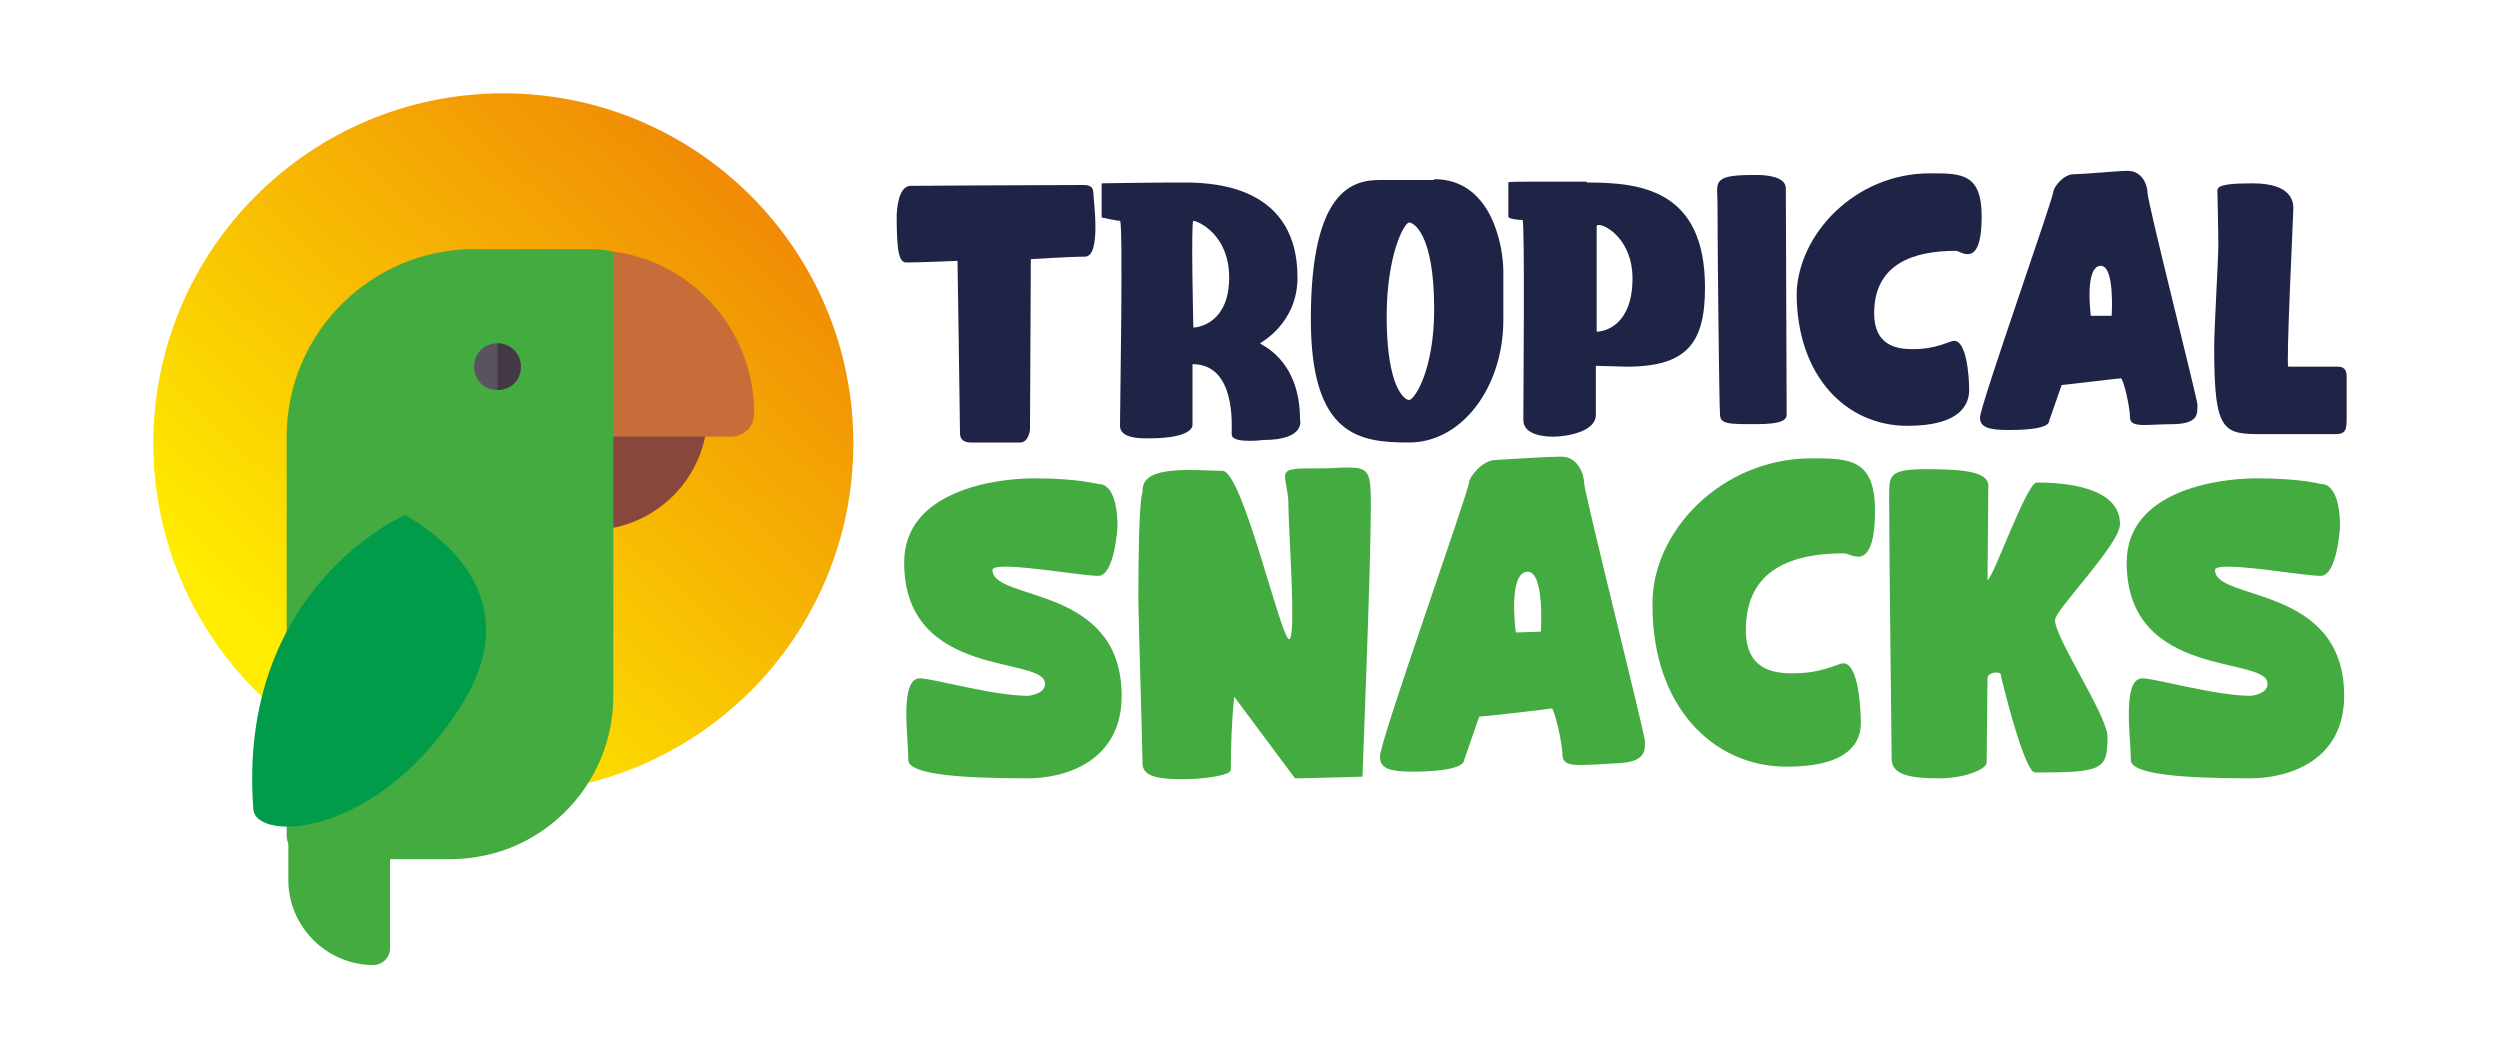
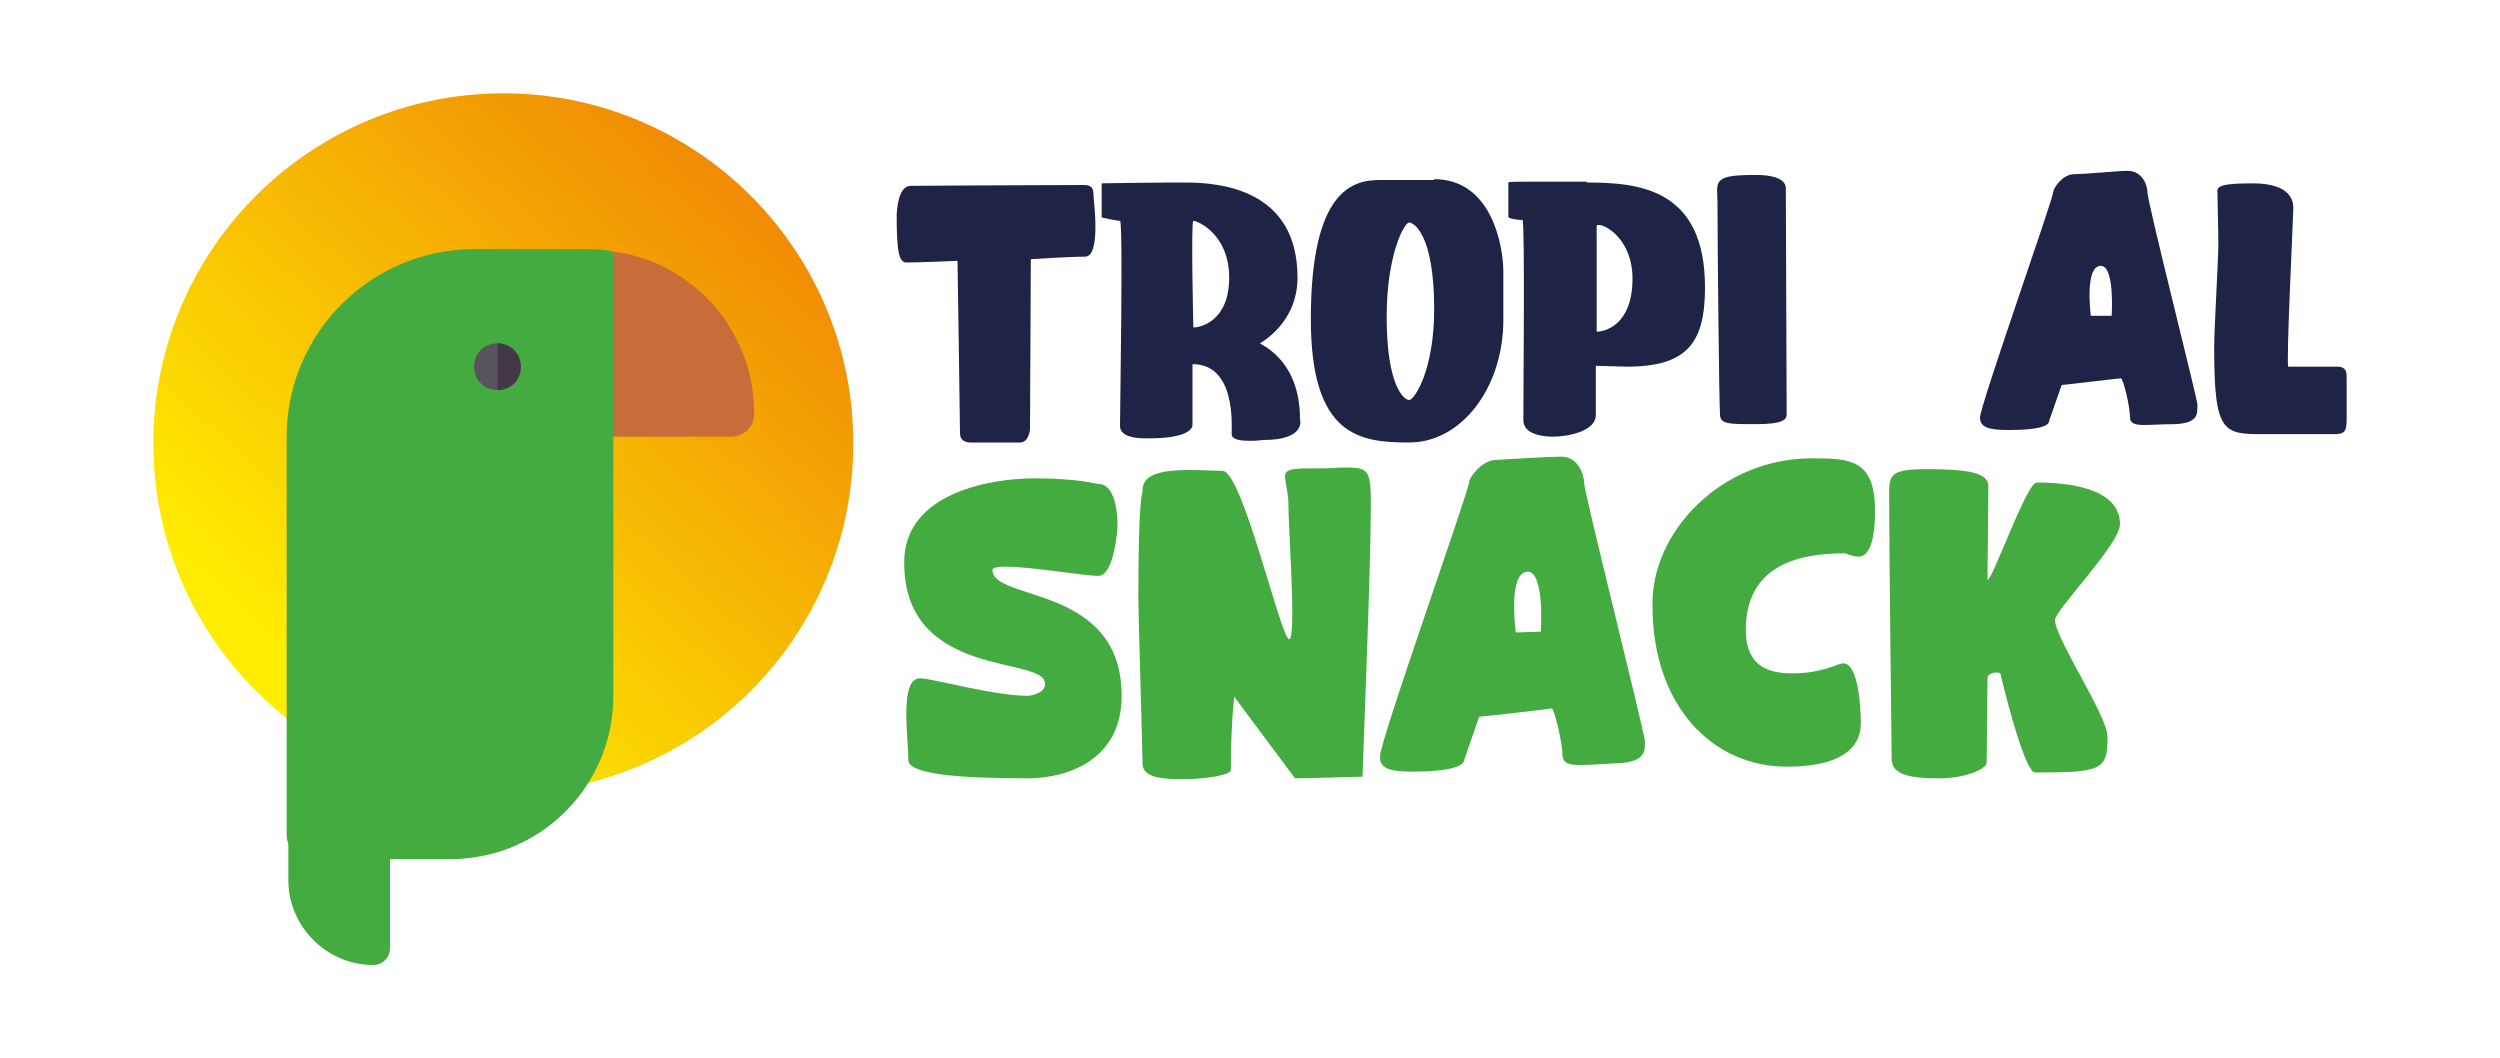
<svg xmlns="http://www.w3.org/2000/svg" version="1.1" id="Capa_1" x="0px" y="0px" viewBox="0 0 300 127" style="enable-background:new 0 0 300 127;" xml:space="preserve">
  <style type="text/css">
	.st0{fill:url(#SVGID_1_);}
	.st1{fill:#1F2447;}
	.st2{fill:#43AB40;}
	.st3{fill:#89463C;}
	.st4{fill:#C66D39;}
	.st5{fill:#5A525D;}
	.st6{fill:#423944;}
	.st7{fill:#009C49;}
</style>
  <g>
    <linearGradient id="SVGID_1_" gradientUnits="userSpaceOnUse" x1="35.806" y1="79.927" x2="92.791" y2="18.085">
      <stop offset="0" style="stop-color:#FFEC00" />
      <stop offset="1" style="stop-color:#EF8405" />
    </linearGradient>
    <circle class="st0" cx="60.4" cy="53.2" r="42" />
    <g>
      <path class="st1" d="M109.3,22.3c0,0,15.2-0.1,20.8-0.1c0.4,0,1.1,0.1,1.1,0.9s1,7.7-1,7.7c-1.9,0-6.5,0.3-6.5,0.3l-0.1,20.4    c0,0-0.1,1.6-1.2,1.6c-1.1,0-4.5,0-5.9,0c-0.6,0-1.3-0.2-1.3-1.1c0-1.3-0.3-20.7-0.3-20.7s-4.5,0.2-6.1,0.2    c-0.9,0-1.2-1.1-1.2-5.7C107.7,23.8,108.2,22.3,109.3,22.3z" />
      <path class="st1" d="M151.6,52.8c0,0-0.8,0.1-1.6,0.1c-1,0-2.2-0.1-2.2-0.8c0-1.1,0.5-8.4-4.7-8.4l0,7.3c0,0,0.2,1.6-5.2,1.6h-0.5    c-0.9,0-3-0.1-3-1.5c0-1.8,0.4-24.6,0-24.6s-2.2-0.4-2.2-0.4V22c0,0,6.2-0.1,8.3-0.1c0.4,0,0.9,0,1.7,0c4.2,0,13.5,0.8,13.5,11.4    c0,5.5-4.4,7.8-4.5,7.9c-0.1,0.1,4.8,1.8,4.8,9.1C156,50.3,156.8,52.8,151.6,52.8z M147.5,33.3c0-5.2-3.8-6.8-4.3-6.8    c-0.3,0,0,12.8,0,12.8C144,39.3,147.5,38.6,147.5,33.3z" />
      <path class="st1" d="M172.1,21.5c6.9,0,8.3,8,8.3,11.1v5.8c0,8.1-5,14.7-11.3,14.7c-5.9,0-11.8-0.7-11.8-14.8    c0-15.6,5.1-16.7,8.3-16.7H172.1z M172.1,37.1c0-9.1-2.5-10.4-3-10.4c-0.6,0-2.7,3.9-2.7,11.3c0,8.4,2.1,10,2.7,10    S172.1,44.5,172.1,37.1z" />
      <path class="st1" d="M190.4,21.9c6.4,0,14.2,0.8,14.2,12.6c0,6.6-2.1,9.5-9.4,9.5c-0.6,0-3-0.1-3.7-0.1v5.9c0,2-3.5,2.6-5.1,2.6    c-0.8,0-3.6-0.1-3.6-2c0-2.4,0.2-24-0.1-24c-0.3,0-1.7-0.1-1.7-0.4v-4.1c0-0.1,1.1-0.1,2.4-0.1H190.4z M191.6,39.8    c0.9,0,4.3-0.7,4.3-6.4c0-4.5-3.1-6.4-4-6.4c-0.2,0-0.3,0-0.3,0.2V39.8z" />
      <path class="st1" d="M206.1,24.4c0-2.4-0.8-3.4,4.1-3.4c0,0,0.3,0,0.7,0c1.1,0,3.4,0.2,3.4,1.6c0,1.9,0.1,26.5,0.1,27.1    c0,0.6-0.3,1.2-3.7,1.2c-3.3,0-4.3,0-4.3-1.2C206.3,48.6,206.1,29.7,206.1,24.4z" />
-       <path class="st1" d="M231.6,20.8c3.8,0,6.2,0,6.2,5.2c0,3.8-0.9,4.5-1.7,4.5c-0.6,0-1.1-0.4-1.4-0.4c-5,0-9.8,1.5-9.8,7.5    c0,3.8,2.6,4.3,4.6,4.3c3,0,4.4-1,5-1c1.5,0,1.8,4.3,1.8,5.9c0,1.6-0.9,4.3-7.4,4.3c-7.4,0-13.3-6-13.3-15.9    C215.8,28.1,222.6,20.8,231.6,20.8z" />
      <path class="st1" d="M260.9,50.9c-1.5,0-2.7,0.1-3.6,0.1c-1.1,0-1.7-0.2-1.7-0.9c0-1.3-0.8-4.7-1.1-4.7c-0.3,0-6.8,0.8-7.1,0.8    l-1.5,4.3c0,1.1-3.9,1.1-4.9,1.1c-2.3,0-3.4-0.3-3.4-1.5c0-1.4,8.8-26.3,8.8-27.1c0-0.4,1.1-2.1,2.5-2.1c1.3,0,5.3-0.4,6.4-0.4    c1.9,0,2.4,1.9,2.4,2.6c0,1.2,6,24.8,6,25.5C263.6,49.4,264.1,50.8,260.9,50.9z M253.4,37.9c0,0,0.4-6-1.3-6c-2,0-1.2,6-1.2,6    L253.4,37.9z" />
      <path class="st1" d="M266.1,23.4c0-0.8-0.6-1.4,4.2-1.4c4.8,0,4.9,2.3,4.9,3c0,0.8-0.9,19-0.6,19s5.5,0,5.9,0    c1.1,0,1.1,0.8,1.1,1.3s0,4.1,0,4.5c0,1.7,0,2.3-1.4,2.3c-0.5,0-6.8,0-8.4,0c-5,0-6.1,0-6.1-10.4c0-2.3,0.5-10.5,0.5-12.3    S266.1,24.2,266.1,23.4z" />
      <path class="st2" d="M132,58.1c0.6,0,2.1,0.7,2.1,5.1c0,0.3-0.4,5.9-2.3,5.9c-1.8,0-8.1-1.1-11.1-1.1c-1,0-1.6,0.1-1.6,0.4    c0,3.8,15.5,1.7,15.5,15.1c0,7.7-6.5,9.9-11.3,9.9c-8.3,0-14.3-0.5-14.3-2.2c0-2.8-1.1-9.8,1.4-9.8c1.5,0,8.8,2.1,13,2.1    c0,0,2-0.2,2-1.4c0.2-3.5-16.9-0.4-16.9-14.6c0-8.6,10.9-10.1,15.6-10.1C129.5,57.4,131.6,58.1,132,58.1z" />
      <path class="st2" d="M154.7,76.7c0.9,0-0.1-13.2-0.1-16.5c0-0.9-0.4-2.4-0.4-3c0-1,1-1,4.1-1c0.2,0,0.4,0,0.5,0    c1.1,0,1.9-0.1,2.7-0.1c2.8,0,3,0.4,3,4.6c0,7.4-1,31.8-1,32.5c0,0-6.9,0.2-8.1,0.2l-7.3-9.8c-0.3,3-0.4,5.8-0.4,8.8    c0,0.6-3,1.1-5.7,1.1c-2.7,0-4.9-0.2-4.9-1.9c0-1.7-0.5-18.1-0.5-19.5c0-13.2,0.5-12.5,0.5-13.2c0-1.6,1.3-2.5,5.6-2.5    c1.6,0,3.1,0.1,4,0.1C149.1,56.5,153.7,76.7,154.7,76.7z" />
      <path class="st2" d="M193.9,91.6c-1.8,0.1-3.3,0.2-4.3,0.2c-1.3,0-2-0.2-2.1-1.1c0-1.6-1-5.7-1.3-5.7c-0.3,0.1-8.3,1-8.7,1    l-1.8,5.2c-0.1,1.3-4.7,1.4-6,1.4c-2.8,0-4.1-0.3-4.1-1.8c-0.1-1.7,10.7-31.9,10.7-33c0-0.4,1.4-2.5,3.1-2.6    c1.6-0.1,6.4-0.4,7.8-0.4c2.2-0.1,2.9,2.2,2.9,3.2c0.1,1.5,7.3,30.1,7.3,31C197.3,89.7,197.9,91.5,193.9,91.6z M184.9,75.8    c0,0,0.5-7.2-1.6-7.2c-2.4,0.1-1.4,7.3-1.4,7.3L184.9,75.8z" />
      <path class="st2" d="M217.4,55c4.6,0,7.6,0.1,7.6,6.3c0,4.6-1.1,5.5-2,5.5c-0.7,0-1.4-0.4-1.7-0.4c-6.1,0-11.8,1.8-11.8,9.2    c0,4.7,3.2,5.2,5.6,5.2c3.7,0,5.4-1.2,6.1-1.2c1.8,0,2.1,5.3,2.1,7.2c0,2-1.1,5.2-8.9,5.2c-8.9,0-16.1-7.3-16.1-19.3    C198.1,63.9,206.5,55,217.4,55z" />
      <path class="st2" d="M226.7,59.5c0-2.5,0-3.2,4.6-3.2c4.7,0,7.3,0.4,7.3,2s-0.1,10.8-0.1,11.3c0.6,0,4.7-11.7,5.9-11.7    c3.3,0,10,0.5,10,5c0,2.4-7.8,10.3-7.8,11.5c0,2.2,6.3,11.5,6.3,14c0,4-0.6,4.3-8.7,4.3c-1.3,0-4.1-11.5-4.1-11.7    c0-0.2-0.2-0.3-0.5-0.3c-0.5,0-1.1,0.2-1.1,0.7c0,0.9-0.1,9.3-0.1,10.1c0,0.8-2.6,1.9-5.7,1.9c-3.1,0-5.7-0.3-5.7-2.3    C227,89.1,226.7,67.4,226.7,59.5z" />
-       <path class="st2" d="M278.7,58.1c0.6,0,2.1,0.7,2.1,5.1c0,0.3-0.4,5.9-2.3,5.9s-8.1-1.1-11.1-1.1c-1,0-1.6,0.1-1.6,0.4    c0,3.8,15.5,1.7,15.5,15.1c0,7.7-6.5,9.9-11.3,9.9c-8.3,0-14.3-0.5-14.3-2.2c0-2.8-1.1-9.8,1.4-9.8c1.5,0,8.8,2.1,13,2.1    c0,0,2-0.2,2-1.4c0.2-3.5-16.9-0.4-16.9-14.6c0-8.6,10.9-10.1,15.6-10.1C276.3,57.4,278.4,58.1,278.7,58.1z" />
    </g>
    <g>
      <g>
-         <path class="st3" d="M70.9,63.6c-1.6,0-2.8-1.3-2.8-2.8V49.6c0-1.6,1.3-2.8,2.8-2.8h11.2c1.6,0,2.8,1.3,2.8,2.8     C84.9,57.3,78.6,63.6,70.9,63.6" />
-       </g>
+         </g>
      <g>
        <path class="st4" d="M73.7,30.2c0,0-2.8,2-5.6,4v15.4c0,1.6,1.2,2.8,2.8,2.8h16.8c1.6,0,2.8-1.2,2.8-2.8     C90.5,39.7,83.2,31.5,73.7,30.2" />
      </g>
      <path class="st2" d="M70.9,29.9h-14c-12.4,0-22.5,10.1-22.5,22.5v47.9c0,0.3,0.1,0.7,0.2,1c0,0.1,0,0.1,0,0.2v4.1    c0,5.6,4.6,10.2,10.2,10.2c1.1,0,2-0.9,2-2v-10.7h7.2c2,0,3.8-0.3,5.6-0.8c8.1-2.4,14-9.9,14-18.8V30.2    C72.8,30,71.9,29.9,70.9,29.9z" />
      <g>
        <path class="st5" d="M62.5,44c0,1.6-1.2,2.8-2.8,2.8c-1.6,0-2.8-1.2-2.8-2.8c0-1.6,1.2-2.8,2.8-2.8C61.2,41.2,62.5,42.4,62.5,44" />
      </g>
      <g>
        <path class="st6" d="M62.5,44c0,1.6-1.2,2.8-2.8,2.8v-5.6C61.2,41.2,62.5,42.4,62.5,44" />
      </g>
-       <path class="st7" d="M48.6,61.8c0,0-20.2,8.7-18.2,35.3c0.3,4,15.1,3.5,25.1-12.7C63.6,71.3,52.1,63.8,48.6,61.8z" />
    </g>
  </g>
</svg>